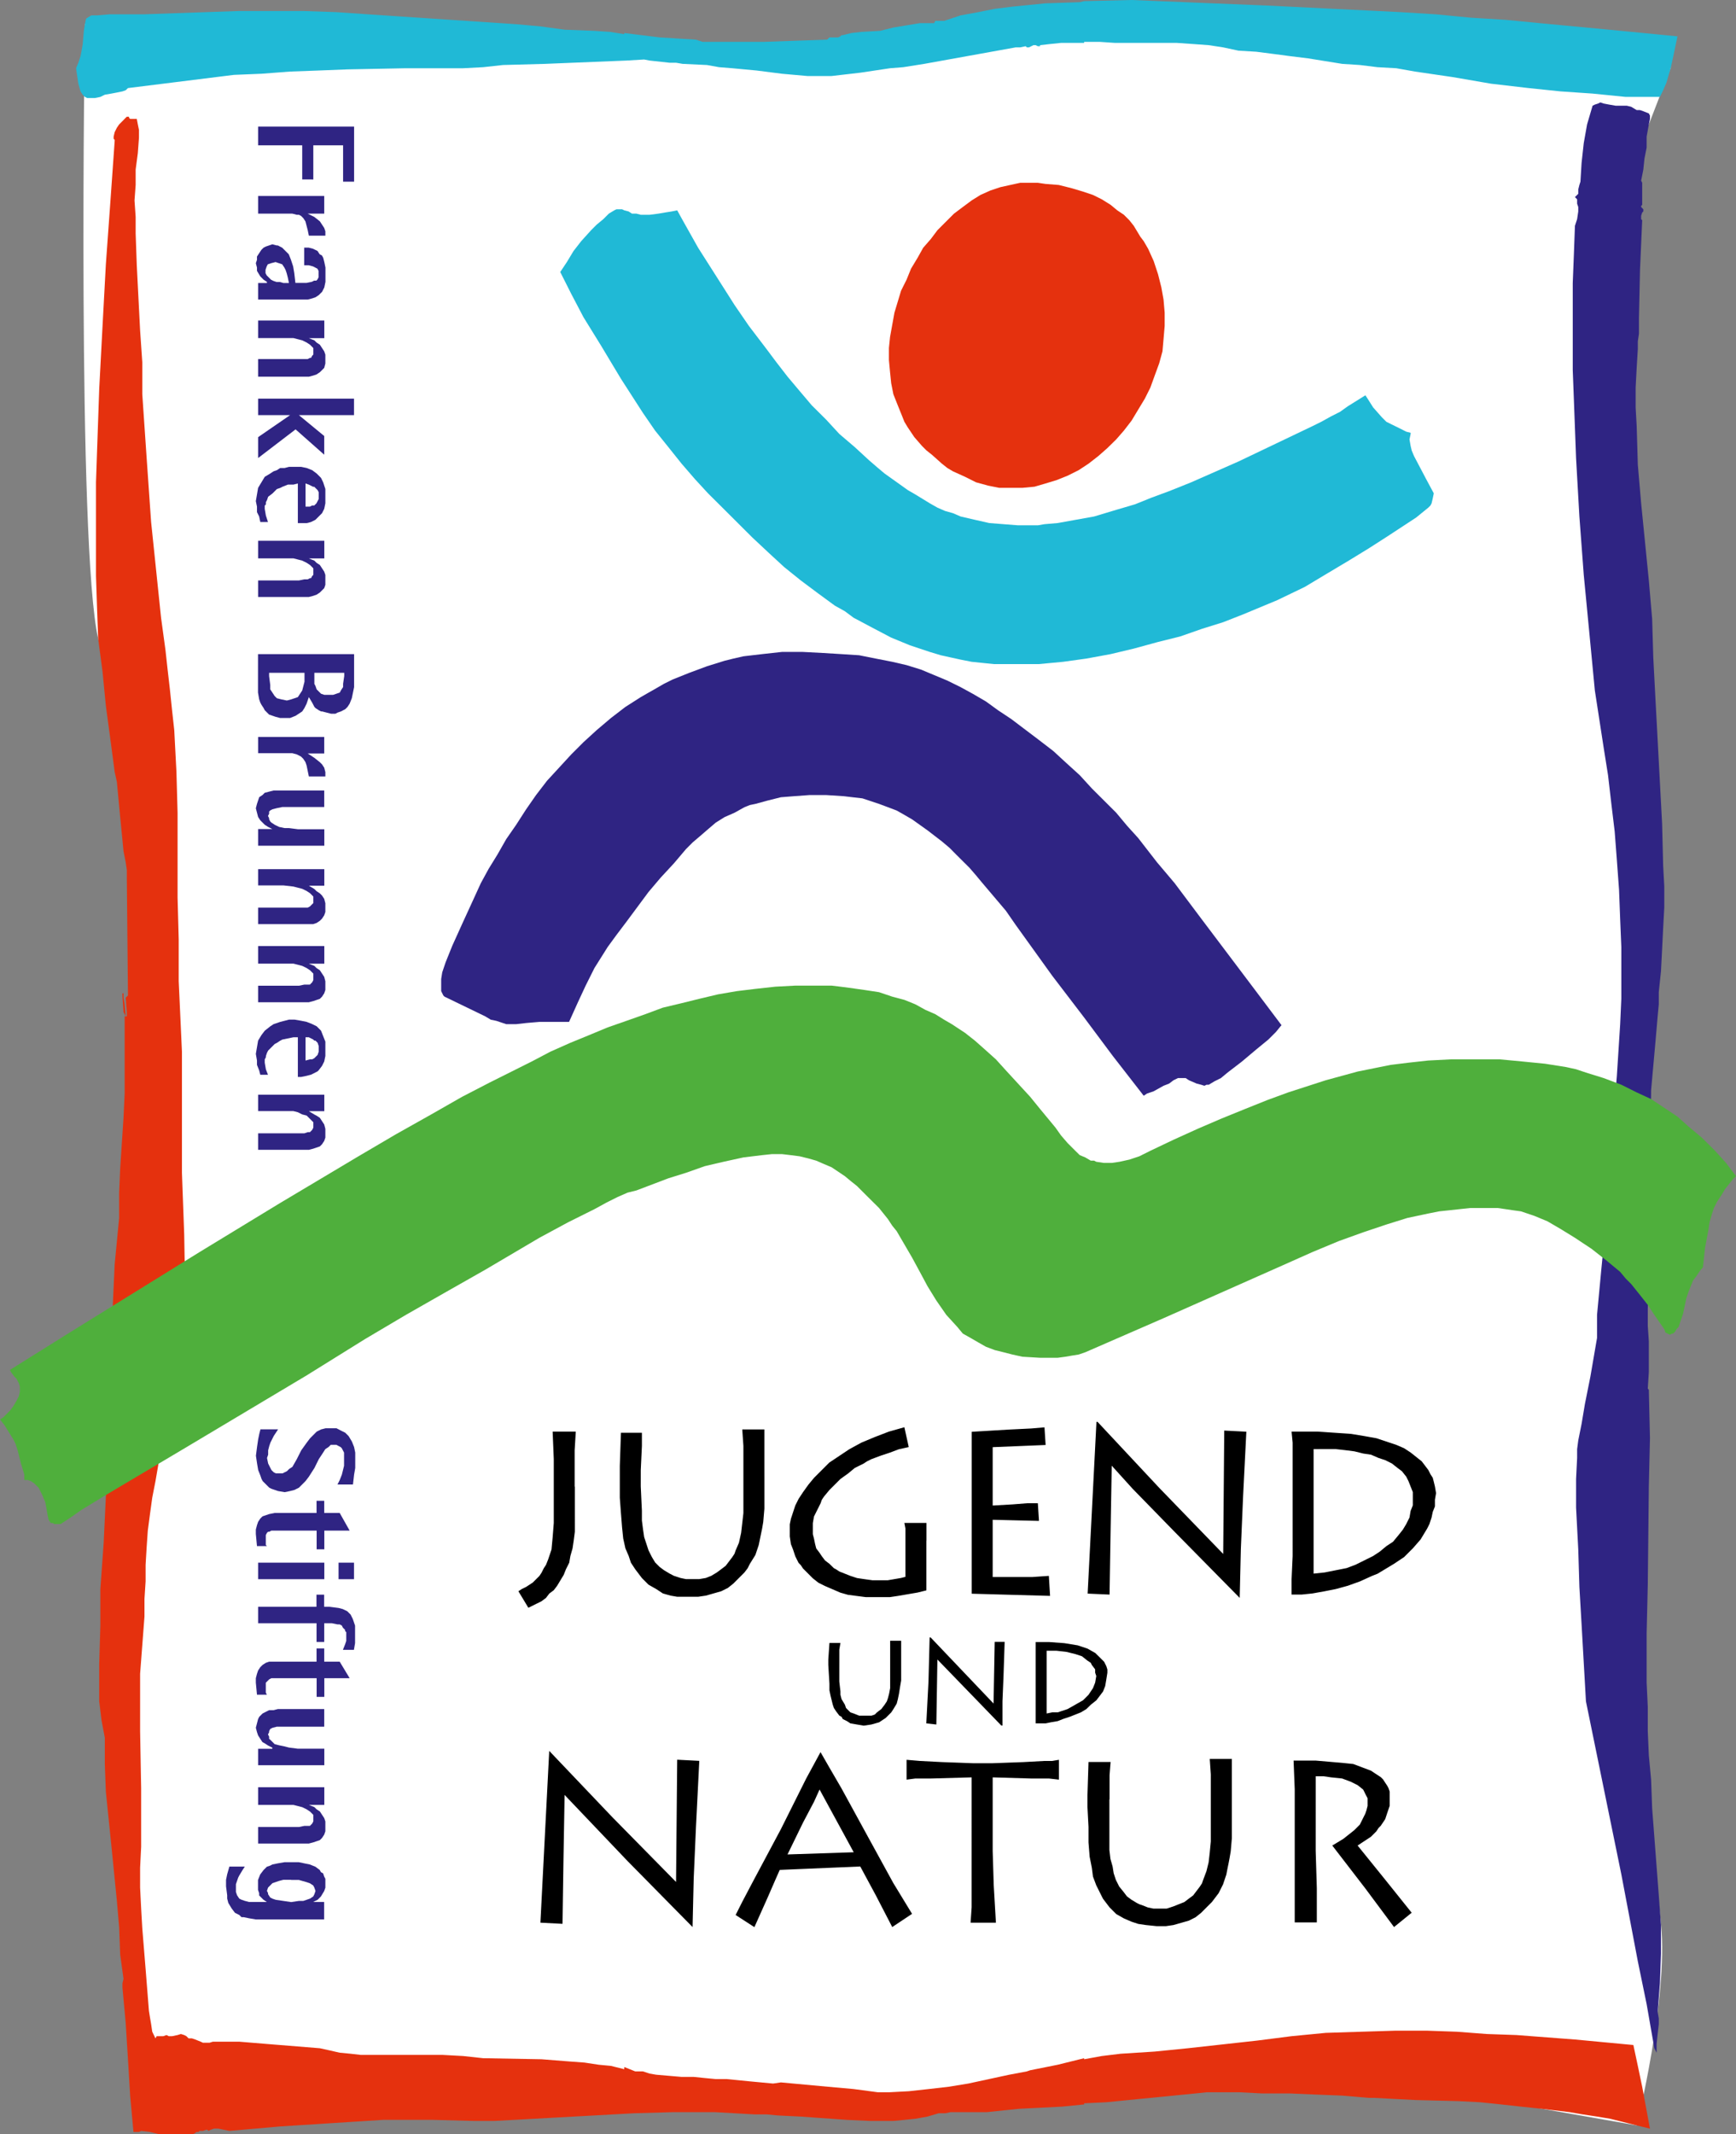
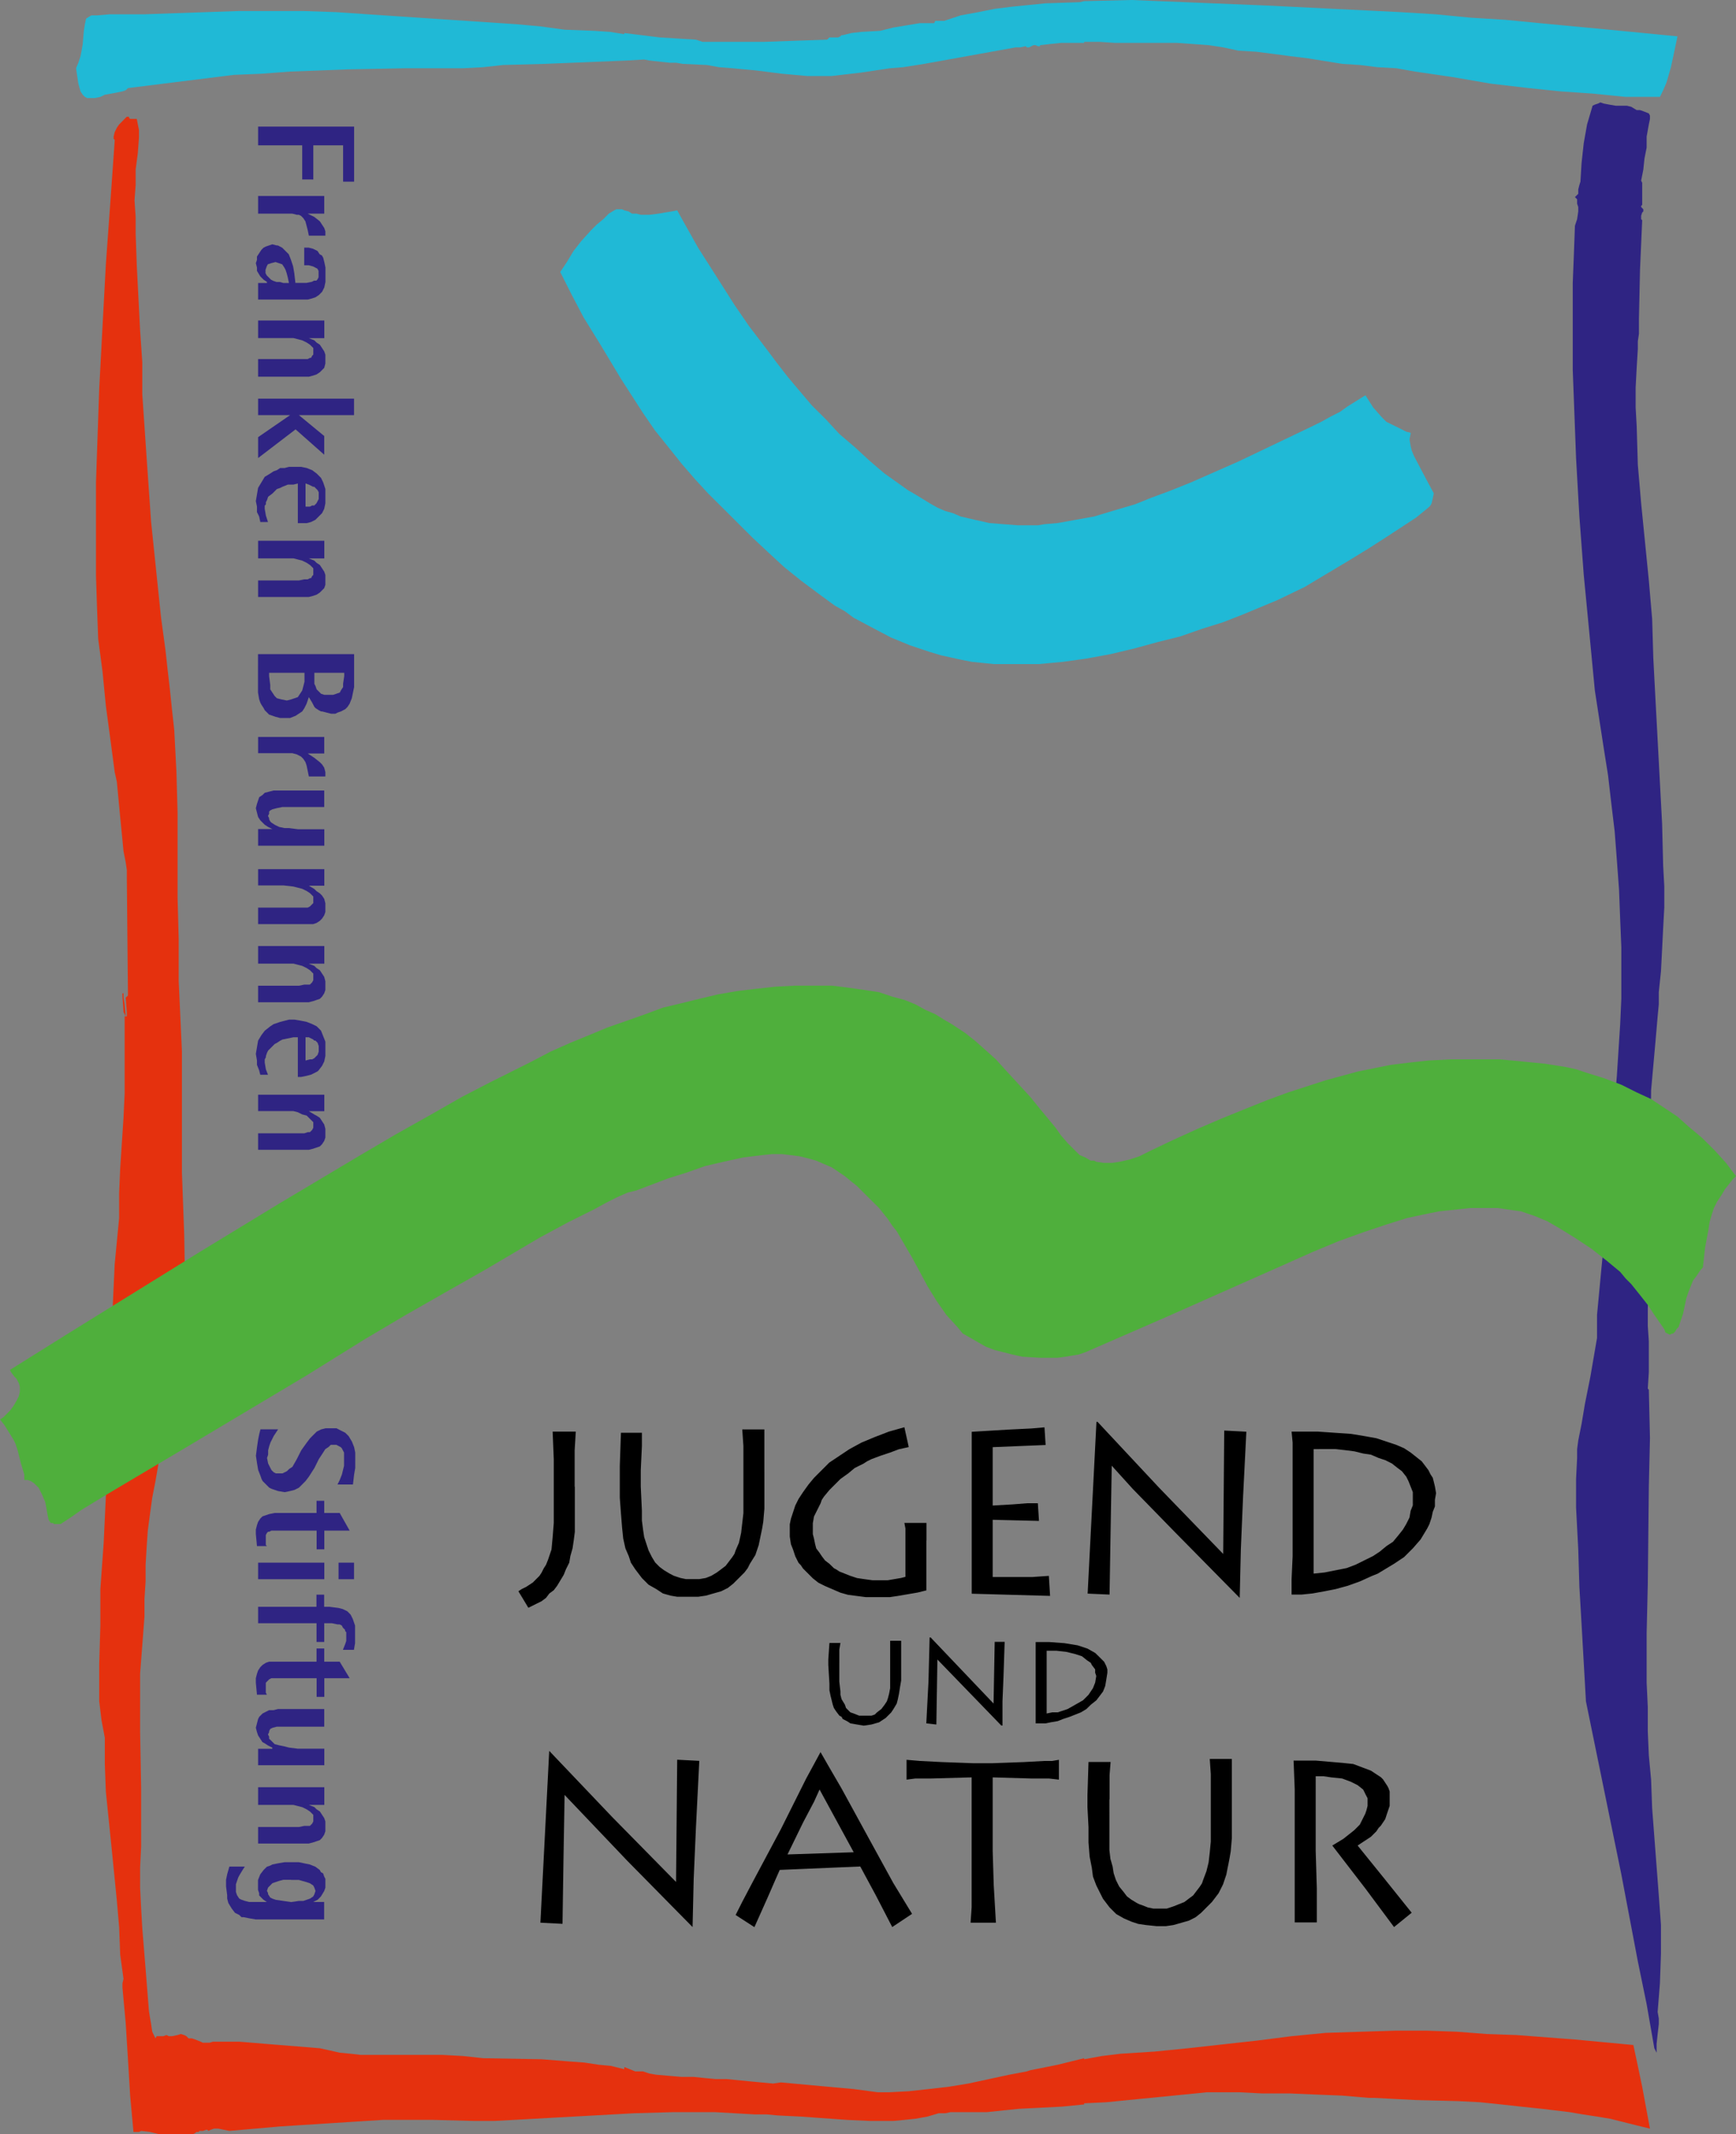
<svg xmlns="http://www.w3.org/2000/svg" version="1.1" x="0px" y="0px" width="198.75px" height="244.24px" viewBox="0 0 198.75 244.24" style="enable-background:new 0 0 198.75 244.24;" xml:space="preserve">
  <rect x="0" y="0" width="198.75" height="244.24" fill="#808080" stroke="none" />
  <g id="HG_weiß">
-     <path style="fill:#FFFFFF;" d="M9.72,2.77c0,0-0.91,59.75,1.52,70.32S17,95.67,17,95.67L14,181c0,0-0.96,23.66,0.67,31.67   C16.29,220.68,16,234,16,234l2,3.67L79.33,240l20,1.67l18.67-2l37.67-2l31.72,5.57c0,0,3.61-14.64,2.78-22.94   c-0.83-8.3-6.16-61.96-6.16-61.96l4.67-42.67L184,67.33l-0.33-47l5.1-6.09l2.53-6.55l-70.63-5.35L107,5L90.33,7L77.67,5.33L43.33,5   L9.72,2.77" />
-   </g>
+     </g>
  <g id="Ebene_1">
    <g>
      <polygon style="fill:#2F2483;" points="189.03,203.66 188.77,200.89 188.65,198.12 188.65,195.34 188.52,192.57 188.52,186.9     188.65,181.36 188.77,170.14 188.9,164.59 188.77,159.05 188.65,158.92 188.77,157.03 188.77,155.27 188.77,153.5 188.65,151.74     188.65,149.72 188.77,146.32 188.9,137.25 189.03,124.77 189.28,122 189.53,119.22 189.78,116.32 189.91,114.94 189.91,113.55     190.16,111.16 190.29,108.64 190.41,106.24 190.54,103.85 190.54,101.45 190.41,99.06 190.29,94.27 189.78,84.69 189.53,80.03     189.28,75.24 189.15,70.83 188.77,66.42 187.89,57.6 187.51,53.18 187.38,48.77 187.26,46.63 187.26,44.36 187.38,42.09     187.51,39.95 187.51,39.57 187.51,39.07 187.64,38.19 187.64,37.3 187.64,36.93 187.64,36.42 187.76,30.88 188.01,25.21     187.89,25.08 187.89,24.95 187.89,24.7 188.01,24.32 188.14,24.2 188.14,24.07 188.14,23.95 188.01,23.82 187.89,23.69     187.89,23.57 188.01,23.44 188.01,22.05 188.01,21.3 188.01,20.92 187.89,20.67 188.14,19.41 188.27,18.15 188.52,16.89     188.52,15.63 188.77,14.24 188.9,13.61 188.9,13.23 188.77,12.98 188.14,12.73 187.76,12.6 187.38,12.6 186.75,12.22 186.25,12.1     185.62,12.1 184.98,12.1 184.23,11.97 183.6,11.85 183.22,11.72 182.96,11.85 182.59,11.97 182.33,12.1 181.7,14.24 181.32,16.38     181.07,18.65 180.94,20.79 180.82,21.17 180.69,21.68 180.69,21.93 180.69,22.18 180.56,22.31 180.31,22.56 180.56,22.81     180.56,23.31 180.69,23.69 180.69,24.2 180.56,25.08 180.31,25.84 180.19,29.11 180.06,32.39 180.06,35.67 180.06,39.07     180.06,42.35 180.19,45.75 180.44,52.43 180.82,59.11 181.32,65.79 181.95,72.34 182.59,79.02 183.6,85.57 184.1,88.72 184.48,92     184.86,95.15 185.11,98.43 185.36,101.83 185.49,105.23 185.62,108.38 185.62,111.28 185.62,114.31 185.49,117.21 185.11,123.13     184.61,129.18 184.73,129.56 184.73,129.94 184.48,130.57 184.48,131.32 184.48,131.57 184.61,131.95 184.48,134.6 184.23,137.25     183.6,142.54 183.34,145.18 183.09,147.83 182.84,150.48 182.84,153.12 182.08,157.54 181.45,160.69 181.07,162.96 180.69,164.85     180.56,165.85 180.56,166.86 180.44,169.26 180.44,172.53 180.69,177.32 180.82,181.61 181.07,185.89 181.32,190.3 181.45,192.57     181.57,194.71 185.62,214.5 187.51,224.46 188.52,229.37 189.4,234.41 189.66,234.92 189.66,234.41 189.66,233.91 189.78,232.78     189.91,231.64 189.91,231.01 189.78,230.25 189.91,228.62 190.04,226.98 190.16,223.58 190.16,220.3 189.91,216.9 189.4,210.22     189.15,206.94 189.03,203.66   " />
      <rect x="17.8" y="234.54" style="fill-rule:evenodd;clip-rule:evenodd;" width="0.25" height="0.25" />
      <polygon style="fill:#E5310E;" points="159.73,232.4 155.82,232.52 151.78,232.65 147.86,233.03 143.95,233.53 135.99,234.41     132.2,234.79 128.29,235.04 126.14,235.3 124.12,235.67 124.12,235.55 121.09,236.3 117.94,236.93 117.56,237.06 115.54,237.44     110.86,238.45 108.59,238.82 106.32,239.08 104.04,239.33 101.77,239.45 100.51,239.45 97.73,239.08 94.83,238.82 89.4,238.32     88.51,238.45 85.74,238.19 83.21,237.94 81.95,237.94 80.69,237.82 79.42,237.69 78.03,237.69 76.52,237.56 75.13,237.44     74.37,237.31 73.61,237.06 72.73,237.06 71.47,236.56 71.47,236.81 69.95,236.43 68.56,236.3 66.92,236.05 65.28,235.93     62,235.67 55.31,235.55 53.03,235.3 50.63,235.17 48.23,235.17 45.96,235.17 43.56,235.17 41.29,235.17 40.15,235.04     38.89,234.92 37.75,234.66 36.62,234.41 30.43,233.91 27.4,233.66 25.89,233.66 24.37,233.66 23.99,233.78 23.61,233.78     23.23,233.78 22.98,233.66 22.35,233.41 21.97,233.28 21.59,233.28 21.34,233.03 21.09,232.9 20.71,232.78 20.33,232.9     19.7,233.03 19.32,233.03 19.07,232.9 18.69,233.03 18.31,233.03 18.06,233.03 17.93,233.03 17.8,233.28 17.43,232.52     17.3,231.64 17.17,230.88 17.05,230.13 16.67,225.34 16.29,220.68 16.16,218.41 16.04,216.01 16.04,213.75 16.16,211.35     16.16,207.95 16.16,204.67 16.04,198.12 16.04,194.84 16.04,191.56 16.29,188.29 16.54,185.01 16.54,182.99 16.67,180.98     16.67,179.09 16.79,177.07 16.92,175.18 17.17,173.29 17.43,171.4 17.8,169.51 18.56,165.1 18.94,162.83 19.45,160.69     19.57,159.17 19.82,157.66 20.46,154.64 20.83,153.12 20.96,151.61 21.21,149.97 21.21,148.34 21.09,141.28 20.83,134.22     20.83,127.29 20.83,120.36 20.46,112.29 20.46,107.5 20.33,102.71 20.33,97.8 20.33,93.01 20.2,88.35 19.95,83.56 19.7,81.29     19.45,78.89 19.19,76.63 18.94,74.36 18.44,70.7 18.06,67.05 17.68,63.39 17.3,59.74 16.79,52.43 16.29,45.12 16.29,41.46     16.04,37.81 15.66,30.37 15.53,26.72 15.53,24.83 15.4,22.94 15.53,21.17 15.53,19.41 15.78,17.52 15.91,15.75 15.91,14.87     15.78,14.24 15.66,13.61 15.4,13.61 15.15,13.61 14.9,13.61 14.77,13.48 14.77,13.36 14.52,13.36 14.39,13.48 14.02,13.86     13.64,14.24 13.38,14.62 13.13,15.12 13.01,15.63 13.01,15.88 13.13,16.01 13.13,16.13 12.63,23.19 12.12,30.25 11.74,37.3     11.36,44.49 11.11,51.67 10.99,55.2 10.99,58.73 10.99,62.38 10.99,65.91 11.11,69.57 11.24,73.1 11.74,76.88 12.12,80.78     12.63,84.56 13.13,88.35 13.38,89.48 13.51,90.87 13.76,93.51 14.02,96.16 14.14,97.42 14.39,98.68 14.52,99.56 14.52,100.07     14.52,100.44 14.65,113.93 14.39,114.18 14.52,115.82 14.52,116.2 14.52,116.32 14.39,116.32 14.27,114.94 14.14,114.18     14.14,113.68 14.02,113.68 14.02,114.06 14.14,115.69 14.14,115.82 14.27,116.07 14.39,116.32 14.27,116.32 14.27,116.45     14.27,119.35 14.27,122.25 14.27,125.15 14.14,127.92 13.76,133.72 13.64,136.49 13.64,139.39 13.13,144.68 12.88,150.1     12.5,160.69 12.12,171.27 11.87,176.57 11.49,181.86 11.49,183.88 11.49,186.02 11.36,190.43 11.36,192.57 11.36,194.71     11.62,196.86 12,198.87 12,200.39 12,201.9 12.12,205.05 12.75,211.22 13.38,217.53 13.64,220.55 13.76,223.7 14.02,225.59     14.14,226.47 14.02,226.98 14.02,227.48 14.39,231.51 14.65,235.67 14.9,239.83 15.28,243.99 15.78,243.99 15.91,243.99     16.16,243.87 17.17,243.99 18.18,244.24 19.32,244.24 20.2,244.24 21.47,244.24 22.1,244.24 22.35,244.12 22.48,243.99     22.73,243.99 22.85,243.87 23.23,243.87 23.61,243.74 23.74,243.74 23.86,243.87 24.12,243.74 24.5,243.61 25,243.61     25.63,243.74 26.26,243.87 32.07,243.36 38.01,242.98 43.82,242.61 46.72,242.61 48.11,242.61 49.62,242.61 54.3,242.73     56.57,242.73 58.84,242.61 63.51,242.35 68.06,242.1 72.6,241.85 77.15,241.72 79.42,241.72 81.82,241.72 86.37,241.98     87.76,241.98 89.02,242.1 91.67,242.23 96.97,242.61 99.63,242.73 100.89,242.73 102.28,242.73 103.54,242.61 104.8,242.48     106.19,242.23 107.46,241.85 108.21,241.85 108.84,241.72 109.6,241.72 111.88,241.72 113.01,241.72 114.15,241.6 115.41,241.47     116.67,241.34 119.07,241.22 121.6,241.09 124.12,240.84 124.12,240.71 126.65,240.59 129.17,240.34 134.35,239.83 136.88,239.58     138.14,239.45 139.4,239.45 141.93,239.45 144.45,239.58 145.97,239.58 147.61,239.58 150.64,239.71 153.67,239.83 156.7,240.09     156.83,240.09 156.95,240.09 157.08,240.09 157.33,240.09 159.6,240.21 162.13,240.34 166.93,240.46 169.45,240.59 171.85,240.84     174.12,241.09 176.52,241.34 179.68,241.72 181.2,241.98 182.84,242.23 184.35,242.48 185.87,242.86 187.38,243.24 188.9,243.61     188.01,238.82 187.51,236.43 187,234.04 180.31,233.41 173.62,232.9 170.21,232.78 166.8,232.52 163.39,232.4 159.73,232.4   " />
      <polygon style="fill:#20B9D6;" points="14.65,10.08 26.77,8.57 29.93,8.44 33.21,8.19 36.49,8.07 39.77,7.94 46.47,7.81     53.03,7.81 55.31,7.69 57.58,7.44 62.38,7.31 71.72,6.93 73.74,6.81 74.37,6.93 76.65,7.18 77.4,7.18 78.16,7.31 80.94,7.44     82.33,7.69 83.84,7.81 85.23,7.94 86.62,8.07 89.52,8.44 92.43,8.7 93.82,8.7 95.21,8.7 98.49,8.32 101.9,7.81 103.41,7.69     105.81,7.31 116.29,5.42 116.55,5.42 116.8,5.42 117.43,5.29 117.56,5.42 117.68,5.42 117.81,5.42 118.31,5.17 118.57,5.17     118.82,5.29 119.07,5.29 119.07,5.17 120.21,5.04 121.47,4.91 122.86,4.91 124.12,4.91 124.12,4.79 125.01,4.79 125.89,4.79     127.66,4.91 131.19,4.91 134.73,4.91 136.62,5.04 138.39,5.17 140.03,5.42 141.8,5.8 143.82,5.92 145.84,6.18 147.73,6.43     149.76,6.68 153.67,7.31 155.69,7.44 157.71,7.69 159.86,7.81 162,8.19 166.3,8.82 170.71,9.58 172.86,9.83 175.01,10.08     178.67,10.46 182.33,10.71 186.12,11.09 188.14,11.09 190.04,11.09 190.41,10.33 190.79,9.45 191.3,7.69 191.68,5.92 192.05,4.16     184.23,3.4 176.27,2.65 172.36,2.27 168.32,2.02 164.4,1.64 160.36,1.39 152.66,1.01 144.96,0.63 129.55,0 124.12,0.13     123.62,0.25 119.7,0.38 115.91,0.76 113.89,1.01 112,1.39 109.98,1.76 108.09,2.39 107.83,2.39 107.58,2.39 107.33,2.39     107.2,2.39 107.08,2.39 106.95,2.65 105.31,2.65 103.79,2.9 102.28,3.15 100.76,3.53 98.62,3.65 97.48,3.78 96.47,4.03     96.34,4.03 96.22,4.16 95.96,4.28 95.59,4.28 95.33,4.28 94.95,4.28 94.83,4.41 94.7,4.54 91.17,4.66 87.5,4.79 83.97,4.79     80.43,4.79 79.68,4.54 75.51,4.28 73.49,4.03 71.47,3.78 71.47,3.91 69.83,3.65 68.06,3.53 64.65,3.4 61.87,3.02 59.09,2.77     53.41,2.39 47.86,2.02 42.17,1.64 38.51,1.39 34.72,1.26 31.06,1.26 27.4,1.26 20.08,1.51 16.42,1.64 12.5,1.64 11.11,1.76     10.48,1.76 10.23,1.89 9.85,2.14 9.72,2.77 9.6,3.53 9.47,5.04 9.34,5.8 9.22,6.43 8.97,7.18 8.71,7.81 8.97,9.58 9.22,10.46     9.47,10.84 9.72,11.09 9.98,11.22 10.23,11.22 10.61,11.22 10.86,11.22 11.49,11.09 12,10.84 12.75,10.71 13.38,10.59     14.02,10.46 14.39,10.33 14.65,10.08   " />
-       <polygon style="fill:#E5310E;" points="131.45,28.48 132.08,29.87 132.58,31.38 132.96,32.89 133.21,34.28 133.34,35.79     133.34,37.3 133.21,38.82 133.09,40.2 132.71,41.59 132.2,42.98 131.7,44.36 131.07,45.62 130.31,46.88 129.55,48.14     128.67,49.28 127.79,50.29 126.77,51.29 125.76,52.18 124.63,53.06 123.49,53.81 122.23,54.44 120.96,54.95 119.7,55.33     118.44,55.7 117.05,55.83 116.42,55.83 115.79,55.83 114.4,55.83 113.14,55.58 111.75,55.2 110.49,54.57 109.1,53.94     108.46,53.56 107.83,53.06 106.7,52.05 106.07,51.55 105.56,51.04 104.68,50.03 103.92,48.9 103.54,48.27 103.29,47.64     102.78,46.38 102.28,45.12 102.03,43.86 101.9,42.6 101.77,41.21 101.77,39.82 101.9,38.56 102.15,37.18 102.4,35.79     102.78,34.53 103.16,33.27 103.79,32.01 104.3,30.75 105.06,29.49 105.69,28.36 106.57,27.35 107.33,26.34 108.34,25.33     109.22,24.45 110.23,23.69 111.24,22.94 112.25,22.31 113.39,21.8 114.53,21.42 115.66,21.17 116.8,20.92 117.94,20.92     118.82,20.92 119.7,21.05 121.22,21.17 122.73,21.55 124,21.93 125.13,22.31 126.14,22.81 127.15,23.44 127.91,24.07     128.67,24.58 129.3,25.21 129.8,25.84 130.18,26.47 130.56,27.1 130.94,27.6 131.45,28.48   " />
      <polygon style="fill:#20B9D6;" points="77.53,24.07 78.16,25.21 79.93,28.36 82.58,32.52 84.1,34.91 85.74,37.3 87.76,39.95     88.89,41.46 90.16,43.1 91.54,44.74 92.93,46.38 94.58,48.02 96.09,49.66 97.86,51.17 99.5,52.68 100.38,53.44 101.27,54.19     103.04,55.45 103.92,56.08 104.8,56.59 106.45,57.6 107.33,58.1 108.21,58.48 109.1,58.73 109.98,59.11 111.62,59.49     113.26,59.86 114.9,59.99 116.55,60.12 118.06,60.12 118.82,60.12 119.58,59.99 121.09,59.86 122.48,59.61 123.87,59.36     125.26,59.11 127.79,58.35 129.93,57.72 131.82,56.96 133.85,56.21 136.37,55.2 141.8,52.81 150.26,48.77 151.27,48.27     152.41,47.64 153.42,47.13 154.3,46.5 156.32,45.24 156.57,45.62 157.21,46.63 158.21,47.76 158.72,48.27 159.22,48.52     160.24,49.02 160.99,49.4 161.5,49.53 161.5,49.66 161.37,50.29 161.5,51.04 161.62,51.55 161.88,52.18 163.27,54.82     164.15,56.46 164.02,57.09 163.9,57.6 163.77,57.85 163.52,58.1 162.13,59.23 158.85,61.38 156.7,62.76 154.43,64.15 151.9,65.66     149.38,67.17 146.22,68.69 142.3,70.32 140.03,71.21 137.63,71.96 135.11,72.84 132.58,73.47 129.8,74.23 127.15,74.86     124.38,75.37 121.72,75.74 118.95,76 116.29,76 115.03,76 113.77,76 112.51,75.87 111.24,75.74 109.98,75.49 108.84,75.24     107.71,74.99 106.45,74.61 105.31,74.23 104.17,73.85 102.03,72.97 99.88,71.84 97.73,70.7 96.72,69.95 95.59,69.32 93.69,67.93     91.67,66.42 89.78,64.9 88.01,63.27 86.12,61.5 82.71,58.1 81.06,56.46 79.55,54.82 78.03,53.06 76.52,51.17 75,49.28     73.61,47.26 71.09,43.35 68.82,39.57 66.8,36.3 65.41,33.65 64.14,31.13 64.9,29.99 65.66,28.73 66.54,27.6 67.68,26.34     68.31,25.71 69.07,25.08 69.7,24.45 70.33,24.07 70.58,23.95 70.96,23.95 71.22,23.95 71.47,24.07 71.97,24.2 72.35,24.45     72.86,24.45 73.36,24.58 74.37,24.58 75.38,24.45 76.14,24.32 76.9,24.2 77.53,24.07   " />
-       <polygon style="fill:#2F2483;" points="65.15,116.95 63.26,116.95 61.75,116.95 60.23,117.08 59.09,117.21 58.46,117.21     57.96,117.21 56.82,116.83 56.19,116.7 55.56,116.32 50.89,114.06 50.76,113.93 50.51,113.43 50.51,113.05 50.51,112.54     50.51,112.04 50.63,111.28 51.01,110.15 51.77,108.26 52.91,105.74 54.3,102.71 55.05,101.07 55.94,99.44 56.95,97.8 57.96,96.03     59.09,94.4 60.23,92.63 61.37,90.99 62.63,89.35 64.02,87.84 65.41,86.33 66.8,84.94 68.31,83.56 69.95,82.17 71.59,80.91     73.36,79.78 74.25,79.27 75.13,78.77 76.01,78.26 77.02,77.76 78.92,77 80.94,76.25 82.96,75.62 83.97,75.37 85.11,75.11     87.25,74.86 89.52,74.61 90.79,74.61 91.92,74.61 94.2,74.73 96.34,74.86 98.36,74.99 100.26,75.37 102.15,75.74 103.79,76.12     105.44,76.63 106.95,77.26 108.46,77.89 109.98,78.64 111.37,79.4 112.88,80.28 114.27,81.29 115.79,82.3 118.95,84.69     120.59,85.95 122.1,87.34 123.62,88.72 125.01,90.24 127.79,93.01 129.05,94.52 130.31,95.91 132.46,98.68 134.48,101.07     137.51,105.11 143.31,112.8 146.72,117.33 146.6,117.46 146.09,118.09 145.21,118.97 143.82,120.11 142.18,121.49 140.54,122.75     139.78,123.38 139.02,123.76 138.39,124.14 138.14,124.14 137.89,124.26 137.51,124.14 137,124.01 136.12,123.63 135.74,123.38     135.23,123.38 134.98,123.38 134.86,123.38 134.6,123.51 134.35,123.63 133.85,124.01 133.21,124.26 132.08,124.89 131.32,125.15     130.94,125.4 127.41,120.86 124.12,116.45 120.46,111.66 116.29,105.86 115.16,104.23 113.77,102.59 112.38,100.95 111.75,100.19     110.99,99.31 109.47,97.8 108.72,97.04 107.83,96.29 106.19,95.03 104.42,93.77 103.54,93.26 102.66,92.76 101.65,92.38     100.64,92 98.74,91.37 97.61,91.24 96.6,91.12 94.58,90.99 92.68,90.99 90.91,91.12 89.4,91.24 87.88,91.62 86.49,92 85.86,92.13     85.23,92.38 84.1,93.01 82.96,93.51 81.95,94.14 81.06,94.9 80.18,95.66 79.3,96.41 78.54,97.17 77.15,98.81 75.64,100.44     74.25,102.08 71.72,105.49 70.58,107 69.57,108.38 68.06,110.78 67.05,112.8 66.17,114.69 65.15,116.95   " />
      <polygon style="fill:#4FAF3C;" points="1.14,156.78 7.58,152.75 22.85,143.29 31.95,137.75 41.04,132.33 45.33,129.81     49.37,127.54 52.91,125.52 56.06,123.89 60.86,121.49 63.01,120.36 65.28,119.35 67.43,118.47 69.57,117.58 71.72,116.83     73.87,116.07 75.89,115.32 78.03,114.81 80.05,114.31 82.2,113.8 84.35,113.43 86.49,113.17 88.77,112.92 91.04,112.8     93.19,112.8 95.21,112.8 96.22,112.92 97.23,113.05 99,113.3 100.64,113.55 102.15,114.06 103.54,114.43 104.8,114.94     105.94,115.57 107.08,116.07 108.09,116.7 108.97,117.21 110.49,118.21 111.62,119.1 112.76,120.11 114.02,121.24 115.28,122.63     116.67,124.14 117.94,125.52 119.07,126.91 120.84,129.05 121.47,129.94 122.23,130.82 123.11,131.7 123.62,132.2 124.25,132.46     124.88,132.83 125.26,132.83 125.51,132.96 126.39,133.09 127.28,133.09 128.16,132.96 129.3,132.71 130.44,132.33 131.7,131.7     134.35,130.44 137.13,129.18 139.78,128.04 142.56,126.91 145.08,125.9 147.48,125.02 151.78,123.63 155.44,122.63 157.33,122.25     159.22,121.87 161.25,121.62 163.52,121.37 166.04,121.24 168.82,121.24 171.73,121.24 173.12,121.37 174.38,121.49 176.9,121.74     179.3,122.12 180.44,122.37 181.57,122.75 183.6,123.38 184.61,123.76 185.62,124.14 187.38,125.02 189.03,125.78 190.16,126.53     192.05,127.79 193.32,128.93 194.83,130.19 195.59,130.94 196.35,131.7 197.61,133.09 198.75,134.6 198.37,134.98 197.48,136.11     197.11,136.74 196.6,137.5 196.22,138.25 195.97,139.01 195.72,139.89 195.59,140.77 195.21,142.79 194.96,145.06 194.71,145.31     194.2,146.07 193.82,146.57 193.57,147.2 193.32,147.83 193.06,148.59 192.69,150.35 192.43,151.11 192.18,151.86 191.93,152.12     191.8,152.37 191.55,152.62 191.42,152.62 191.17,152.75 190.92,152.62 190.67,152.5 190.54,152.12 189.4,150.48 188.65,149.34     187.76,148.21 186.75,146.95 186.12,146.32 185.49,145.56 183.97,144.3 182.21,142.92 180.31,141.66 178.67,140.65 177.16,139.77     175.64,139.14 174.12,138.63 173.24,138.51 172.36,138.38 171.47,138.25 170.46,138.25 169.45,138.25 168.32,138.25     165.92,138.51 164.78,138.63 163.52,138.88 161.12,139.39 158.72,140.14 156.07,141.03 153.29,142.03 150.26,143.29     146.85,144.81 133.21,150.86 124.25,154.76 123.49,155.02 122.73,155.14 121.98,155.27 121.09,155.39 120.08,155.39     119.07,155.39 117.05,155.27 115.91,155.02 114.9,154.76 113.89,154.51 112.88,154.13 112,153.63 111.12,153.12 110.23,152.62     109.6,151.86 108.34,150.48 107.2,148.84 106.19,147.2 105.31,145.56 104.42,143.92 103.54,142.41 102.66,140.9 102.15,140.27     101.65,139.51 100.64,138.25 99.37,136.99 98.11,135.73 97.48,135.23 96.72,134.6 95.21,133.59 94.32,133.21 93.44,132.83     92.56,132.58 91.54,132.33 90.53,132.2 89.52,132.08 88.39,132.08 87.25,132.2 85.11,132.46 83.97,132.71 82.83,132.96     80.69,133.46 78.54,134.22 76.52,134.85 72.86,136.24 71.85,136.49 70.71,136.99 69.45,137.62 68.06,138.38 65.03,139.89     61.75,141.66 55.56,145.31 50.89,147.96 46.47,150.48 41.79,153.25 35.1,157.41 20.96,165.85 12.25,171.02 9.34,172.79     8.08,173.67 7.32,174.17 6.94,174.42 6.57,174.42 6.19,174.42 6.06,174.3 5.81,174.3 5.56,173.92 5.43,173.29 5.3,172.53     5.18,171.9 4.8,171.02 4.55,170.52 4.42,170.26 3.91,169.76 3.54,169.51 3.16,169.38 2.9,169.38 2.78,169.38 2.78,168.75     2.4,167.49 2.02,165.98 1.77,165.22 1.52,164.72 0.5,163.08 0,162.45 0.38,162.2 1.14,161.44 1.52,160.94 1.89,160.31 2.15,159.8     2.27,159.3 2.27,158.67 2.15,158.29 1.89,157.79 1.64,157.54 1.26,157.03 1.14,156.78   " />
      <path d="M64.4,220.17l-2.53-0.13l1.01-19.66l7.2,7.56l7.32,7.44l0.13-13.99l2.53,0.13l-0.38,7.56L79.42,215l-0.13,5.54l-7.45-7.56    l-4.8-5.04l-2.4-2.52l-0.13,7.44L64.4,220.17L64.4,220.17z M86.37,220.55l-2.15-1.39l0.76-1.51l1.26-2.39l3.16-5.92l2.9-5.8    l1.64-3.02l1.01,1.76l1.39,2.39l3.03,5.54l2.9,5.29l2.15,3.53l-2.27,1.51l-1.89-3.65l-1.77-3.28L89.27,214l-0.5,1.13l-0.88,2.02    L86.37,220.55L86.37,220.55z M90.16,212.23l7.58-0.25l-3.91-7.18l-0.63,1.39l-1.26,2.39L90.16,212.23L90.16,212.23z     M114.02,220.05l-0.25-4.29l-0.12-3.91v-4.03v-4.41l4.42,0.13h2.02l1.14,0.13v-2.27l-0.76,0.13h-0.88l-2.4,0.13l-3.54,0.13h-2.27    l-3.54-0.13l-2.53-0.13l-1.52-0.13v2.27l1.01-0.13h1.77l4.67-0.13v4.03V215v3.28l-0.12,1.76H114.02L114.02,220.05z M127.03,205.93    v-2.77l0.12-1.51h-2.53l-0.12,3.78v1.39l0.12,2.27v1.76l0.13,1.64l0.25,1.26l0.13,1.01l0.38,1.01l0.38,0.76l0.38,0.76l0.38,0.5    l0.38,0.5l0.38,0.38l0.38,0.38l0.88,0.5l0.88,0.38l0.76,0.25l0.88,0.13l1.26,0.13h1.01l0.88-0.13l0.88-0.25l0.88-0.25l0.76-0.38    l0.63-0.5l0.63-0.63l0.63-0.63l0.38-0.5l0.38-0.5l0.51-1.01l0.38-1.13l0.12-0.63l0.13-0.63l0.12-0.63l0.13-0.76l0.13-1.51v-1.64    v-1.89v-1.13v-4.41h-2.53l0.12,1.76v2.52v1.01v2.9v1.26l-0.12,1.26l-0.13,1.13l-0.25,1.01l-0.38,1.01l-0.13,0.38l-0.25,0.38    l-0.38,0.5l-0.38,0.5l-0.51,0.38l-0.5,0.38l-0.63,0.25l-0.63,0.25l-0.76,0.25h-0.76h-0.76l-0.63-0.13l-0.63-0.25l-0.38-0.13    l-0.25-0.13l-0.63-0.38l-0.51-0.38l-0.38-0.5l-0.51-0.63l-0.38-0.76l-0.25-0.76l-0.12-0.76l-0.25-0.88l-0.12-1.01v-1.13v-2.9    V205.93L127.03,205.93z M150.64,203.28h0.88l0.88,0.13l1.26,0.13l1.01,0.38l0.76,0.38l0.63,0.5l0.13,0.25l0.12,0.25l0.13,0.25    l0.13,0.25v0.5v0.38l-0.13,0.5l-0.13,0.38l-0.25,0.5l-0.38,0.76l-0.63,0.63l-0.63,0.5l-0.63,0.5l-1.26,0.76l3.79,4.92l3.28,4.41    l2.02-1.64l-3.03-3.78l-3.16-3.91l0.76-0.5l0.76-0.5l0.63-0.63l0.25-0.38l0.25-0.25l0.51-0.76l0.25-0.76l0.13-0.38l0.13-0.38    v-0.76v-0.88l-0.13-0.38l-0.13-0.25l-0.5-0.76l-0.25-0.25l-0.38-0.25l-0.38-0.25l-0.38-0.25l-1.01-0.38l-1.01-0.38l-1.26-0.13    l-1.52-0.13l-1.52-0.13h-2.53l0.13,3.28v3.4v2.27v4.66v3.15v1.13v0.63h2.53v-3.91l-0.13-4.29V203.28L150.64,203.28z M96.09,190.18    v-1.39l0.13-0.76h-1.26l-0.13,1.89v0.63l0.13,2.14v0.76l0.13,0.63l0.25,1.01l0.13,0.38l0.25,0.38l0.38,0.5l0.25,0.13l0.13,0.25    l0.5,0.25l0.38,0.25l0.76,0.13l0.76,0.13l0.88-0.13l0.88-0.25l0.38-0.25l0.38-0.25l0.25-0.25l0.38-0.38l0.25-0.38l0.38-0.63    l0.13-0.5l0.13-0.63l0.12-0.76l0.13-0.76v-1.64v-0.63v-2.27h-1.26v1.01v1.26v0.38v1.51v1.26l-0.12,0.63l-0.13,0.5l-0.13,0.38    l-0.25,0.38l-0.38,0.5l-0.5,0.38l-0.25,0.25l-0.38,0.13h-0.38H99h-0.63l-0.63-0.25l-0.38-0.13l-0.25-0.25l-0.25-0.25l-0.13-0.38    l-0.38-0.63l-0.13-0.5v-0.38l-0.13-1.13v-1.39V190.18L96.09,190.18z M107.2,197.36l0.12-7.44l3.66,3.78l3.66,3.78h0.13v-2.77    l0.12-2.9l0.13-3.91h-1.14l-0.13,7.06l-7.2-7.56h-0.12l-0.13,5.04l-0.25,4.79L107.2,197.36L107.2,197.36z M118.57,193.08v-1.64    v-1.76v-1.76h1.52l1.77,0.13l1.52,0.25l1.14,0.38l0.88,0.5l0.51,0.5l0.5,0.5l0.25,0.5l0.12,0.38v0.38l-0.12,0.76l-0.13,0.76    l-0.25,0.63l-0.38,0.5l-0.38,0.5l-0.63,0.5l-0.51,0.5l-0.63,0.38l-0.63,0.25l-0.63,0.25l-0.76,0.25l-0.63,0.25l-0.76,0.13    l-0.63,0.13h-1.14v-2.14V193.08L118.57,193.08z M119.83,188.92v7.18l0.63-0.13h0.63l1.14-0.38l0.88-0.5l0.88-0.5l0.63-0.63    l0.51-0.76l0.25-0.63l0.13-0.76l-0.13-0.38v-0.38l-0.38-0.5l-0.12-0.25l-0.38-0.25l-0.63-0.5l-0.76-0.25l-1.01-0.25l-1.14-0.13    H119.83L119.83,188.92z M65.79,170.14v-4.16l0.13-2.14h-2.65l0.13,3.15v3.15v4.16l-0.13,1.64l-0.13,1.39l-0.38,1.13l-0.25,0.63    l-0.25,0.38l-0.25,0.5l-0.25,0.38l-0.76,0.76l-0.76,0.5l-0.51,0.25l-0.38,0.25l1.14,1.89l1.01-0.5l0.5-0.25l0.51-0.38l0.38-0.5    l0.51-0.38l0.38-0.5l0.38-0.63l0.38-0.63l0.25-0.63l0.38-0.76l0.13-0.76l0.25-0.88l0.13-0.88l0.13-1.01v-1.01V170.14L65.79,170.14    z M73.36,168.25l0.13-2.77v-1.51h-2.4l-0.13,3.78v1.39v2.27l0.13,1.76l0.13,1.64l0.13,1.26l0.25,1.13l0.38,0.88l0.25,0.76    l0.5,0.76l0.38,0.5l0.38,0.5l0.38,0.38l0.38,0.38l0.88,0.5l0.76,0.5l0.88,0.25l0.76,0.13h1.39h1.01l0.88-0.13l0.88-0.25l0.88-0.25    l0.76-0.38l0.63-0.5l0.63-0.63l0.63-0.63l0.38-0.5l0.25-0.5l0.63-1.01l0.38-1.13l0.13-0.63l0.13-0.63l0.13-0.63l0.13-0.76    l0.13-1.51v-1.64v-1.76V168v-4.41h-2.53l0.13,1.89v2.39v1.01v2.9v1.39l-0.13,1.13l-0.13,1.13l-0.25,1.13l-0.38,0.88l-0.13,0.38    l-0.25,0.38l-0.38,0.5l-0.38,0.5l-0.5,0.38l-0.51,0.38l-0.63,0.38l-0.63,0.25l-0.76,0.13h-0.88h-0.63l-0.63-0.13l-0.76-0.25    l-0.25-0.13l-0.25-0.13l-0.63-0.38l-0.51-0.38l-0.5-0.5l-0.38-0.63l-0.38-0.76l-0.25-0.76l-0.25-0.76l-0.13-0.88l-0.13-1.01v-1.13    l-0.13-2.77V168.25L73.36,168.25z M106.07,176.31v-2.02h-2.53l0.12,0.63v1.13v4.41l-0.5,0.13l-0.76,0.13l-0.76,0.13h-0.88h-0.88    L99,180.73l-0.88-0.13l-0.76-0.25l-0.63-0.25l-0.63-0.25l-0.38-0.25l-0.25-0.13l-0.51-0.5l-0.5-0.38l-0.38-0.5l-0.25-0.38    l-0.38-0.5l-0.13-0.5l-0.13-0.63l-0.13-0.5v-0.5v-0.76l0.13-0.76l0.38-0.76l0.38-0.76l0.13-0.38l0.25-0.38l0.63-0.76l0.63-0.63    l0.63-0.63l0.88-0.63l0.76-0.63l1.01-0.5l0.38-0.25l0.5-0.25l1.01-0.38l1.14-0.38l1.01-0.38l1.13-0.25l-0.5-2.27l-1.77,0.5    l-1.64,0.63l-1.51,0.63l-1.39,0.76l-1.14,0.76l-1.14,0.76l-0.88,0.88l-0.88,0.88l-0.63,0.76l-0.63,0.88l-0.5,0.76l-0.38,0.76    l-0.25,0.76l-0.25,0.76l-0.13,0.63v0.63v0.76l0.13,0.88l0.25,0.63l0.25,0.76l0.38,0.76l0.25,0.25l0.25,0.38l0.5,0.5l0.63,0.63    l0.63,0.5l0.76,0.38l0.88,0.38l0.88,0.38l0.88,0.25l1.01,0.13l1.01,0.13h1.14h1.64l0.88-0.13l0.76-0.13l0.76-0.13l0.76-0.13    l1.01-0.25v-3.78V176.31L106.07,176.31z M120.08,180.35l-1.89,0.13h-1.89h-2.65v-6.55l5.3,0.13l-0.13-2.02h-1.26l-1.64,0.13    l-2.27,0.13v-6.68l6.06-0.25l-0.13-2.02l-1.51,0.13l-2.65,0.13l-4.17,0.25v7.31v3.53v3.53v4.16l8.97,0.25L120.08,180.35    L120.08,180.35z M127.03,182.49l0.12-7.31l0.13-7.44l2.4,2.65l4.8,4.92l7.45,7.56l0.13-5.54l0.25-5.92l0.38-7.56l-2.53-0.13    l-0.12,14.12l-7.32-7.56l-7.07-7.56h-0.12l-1.01,19.66L127.03,182.49L127.03,182.49z M147.99,174.05v-3.4v-3.28v-2.27l-0.12-1.26    h3.03l1.89,0.13l1.89,0.13l1.52,0.25l1.39,0.25l1.14,0.38l1.14,0.38l0.88,0.38l0.76,0.5l0.63,0.5l0.63,0.5l0.38,0.5l0.38,0.5    l0.25,0.5l0.25,0.38l0.13,0.5l0.12,0.5l0.13,0.76l-0.13,0.76v0.76l-0.25,0.63l-0.13,0.63l-0.25,0.76l-0.25,0.5l-0.38,0.63    l-0.38,0.63l-0.88,1.01l-1.01,1.01l-1.14,0.76l-1.26,0.76l-0.63,0.38l-0.63,0.25l-1.39,0.63l-1.39,0.5l-1.39,0.38l-1.26,0.25    l-1.39,0.25l-1.26,0.13h-1.14v-1.76l0.12-2.65V174.05L147.99,174.05z M150.39,165.85v14.24l1.26-0.13l1.26-0.25l1.26-0.25    l1.01-0.38l1.01-0.5l1.01-0.5l0.76-0.5l0.76-0.63l0.76-0.5l0.63-0.76l0.5-0.63l0.38-0.63l0.38-0.76l0.13-0.76l0.25-0.63v-0.76    v-0.76l-0.25-0.63l-0.25-0.63l-0.25-0.5l-0.5-0.63l-0.51-0.38l-0.63-0.5l-0.76-0.38l-0.76-0.25l-0.88-0.38l-0.88-0.13l-1.01-0.25    l-1.01-0.13l-1.14-0.13h-1.26H150.39L150.39,165.85z" />
      <path style="fill-rule:evenodd;clip-rule:evenodd;fill:#2F2483;" d="M29.55,14.49h10.99v6.3h-1.26v-4.16h-3.41v3.91H34.6v-3.91    h-5.05V14.49L29.55,14.49z M29.55,22.43v2.02h3.41h0.51l0.5,0.13h0.25l0.25,0.13l0.25,0.25l0.25,0.38l0.13,0.5l0.13,0.5l0.13,0.63    h1.89v-0.5l-0.13-0.38l-0.25-0.38l-0.25-0.38l-0.63-0.5l-0.76-0.38h1.89v-2.02H29.55L29.55,22.43z M29.55,32.39h1.01v-0.13    l-0.38-0.25l-0.38-0.38L29.42,31v-0.38l-0.13-0.5l0.13-0.38v-0.25v-0.13l0.25-0.38l0.25-0.38l0.25-0.25l0.25-0.13l0.38-0.13    l0.38-0.13l0.5,0.13h0.13l0.25,0.13l0.25,0.13l0.25,0.25l0.25,0.25l0.25,0.25l0.25,0.63l0.25,0.76l0.13,0.76l0.13,1.13h1.26    l0.63-0.13l0.25-0.13h0.25l0.13-0.13l0.13-0.25v-0.38V31l-0.13-0.25l-0.25-0.13l-0.25-0.13l-0.5-0.13h-0.51v-2.02h0.51l0.5,0.13    l0.51,0.25l0.25,0.38l0.25,0.13L37,29.49l0.13,0.5l0.13,0.63v0.76v0.88l-0.13,0.63l-0.25,0.5l-0.13,0.13l-0.25,0.25l-0.38,0.25    l-0.38,0.13l-0.5,0.13H34.6h-5.05V32.39L29.55,32.39z M32.45,32.39h0.63l-0.13-0.63l-0.13-0.5l-0.13-0.38l-0.13-0.25l-0.25-0.38    l-0.38-0.13l-0.38-0.13l-0.51,0.13l-0.38,0.13l-0.13,0.25l-0.13,0.38v0.38l0.13,0.25l0.25,0.25l0.25,0.25l0.25,0.13l0.38,0.13    h0.38L32.45,32.39L32.45,32.39z M29.55,36.67v2.02h2.9h1.14l0.51,0.13l0.5,0.13l0.51,0.25l0.38,0.25l0.38,0.38v0.25v0.25v0.25    l-0.13,0.13l-0.13,0.25h-0.13l-0.25,0.13h-0.38h-0.63h-4.67v2.02h5.18h0.63l0.5-0.13l0.38-0.13l0.38-0.25l0.25-0.25l0.25-0.25    l0.13-0.5v-0.38v-0.63l-0.13-0.38l-0.25-0.38l-0.25-0.38l-0.38-0.25l-0.25-0.25l-0.63-0.25h1.77v-2.02H29.55L29.55,36.67z     M29.55,45.62v1.89h3.66l-3.66,2.52v2.39l4.29-3.28l3.28,2.9v-2.14l-2.9-2.39h6.31v-1.89H29.55L29.55,45.62z M30.68,59.74H29.8    l-0.13-0.63l-0.25-0.5v-0.63l-0.13-0.63l0.13-0.76l0.13-0.76l0.38-0.63l0.38-0.63l0.63-0.38l0.38-0.25l0.38-0.13l0.38-0.25h0.51    l0.5-0.13h0.63h0.76l0.63,0.13l0.63,0.25l0.51,0.38l0.25,0.25l0.25,0.25L37,55.2l0.25,0.76v0.88v0.76l-0.13,0.63l-0.25,0.5    l-0.38,0.38l-0.38,0.38l-0.5,0.25l-0.5,0.13h-0.63h-0.38v-4.54l-0.51,0.13h-0.63l-0.63,0.25l-0.25,0.13l-0.38,0.13l-0.25,0.25    l-0.25,0.25l-0.5,0.38l-0.13,0.38l-0.13,0.25v0.25l-0.13,0.13v0.38l0.13,0.76L30.68,59.74L30.68,59.74z M34.98,55.33v2.65h0.5    l0.25-0.13h0.25l0.25-0.25l0.13-0.25l0.13-0.25v-0.38v-0.38l-0.13-0.25l-0.25-0.25l-0.13-0.13h-0.13l-0.5-0.25L34.98,55.33    L34.98,55.33z M29.55,61.88v2.02h2.9h1.14l0.51,0.13l0.5,0.13l0.51,0.25l0.38,0.25l0.38,0.38v0.25v0.25v0.25l-0.13,0.13    l-0.13,0.25h-0.13l-0.25,0.13h-0.38l-0.63,0.13h-4.67v1.89h5.18h0.63l0.5-0.13l0.38-0.13l0.38-0.25l0.25-0.25l0.25-0.25l0.13-0.38    v-0.5v-0.63l-0.13-0.38l-0.25-0.38l-0.25-0.38l-0.38-0.25l-0.25-0.25l-0.63-0.25h1.77v-2.02H29.55L29.55,61.88z M29.55,74.86    h10.99v3.02v0.76l-0.13,0.63l-0.13,0.63l-0.25,0.63l-0.25,0.38l-0.25,0.25l-0.25,0.13l-0.25,0.13l-0.38,0.13l-0.25,0.13h-0.5    l-0.51-0.13l-0.5-0.13h-0.13l-0.25-0.13l-0.38-0.25l-0.13-0.13l-0.13-0.25l-0.13-0.25l-0.38-0.63l-0.13,0.38l-0.13,0.38l-0.25,0.5    l-0.25,0.38l-0.38,0.25l-0.38,0.25l-0.63,0.25h-0.63h-0.51l-0.5-0.13l-0.38-0.13l-0.38-0.13l-0.25-0.25l-0.25-0.25l-0.13-0.25    l-0.25-0.38l-0.13-0.25l-0.13-0.38l-0.13-0.76v-0.63v-0.76V74.86L29.55,74.86z M39.4,77h-3.41v0.38v0.88l0.13,0.25l0.13,0.38    l0.25,0.25l0.25,0.25l0.38,0.13h0.51h0.5l0.38-0.13l0.38-0.13l0.13-0.25l0.25-0.38v-0.38l0.13-0.88V77L39.4,77z M34.85,77h-4.04    v0.38l0.13,1.01v0.5l0.25,0.38l0.25,0.38l0.13,0.13l0.13,0.13l0.51,0.13l0.63,0.13l0.5-0.13l0.38-0.13l0.38-0.13l0.25-0.38    l0.25-0.38l0.13-0.5l0.13-0.5v-0.63V77L34.85,77z M29.55,84.31v1.89h3.41h0.51l0.5,0.13l0.25,0.13l0.25,0.13l0.25,0.25l0.25,0.38    l0.13,0.38l0.13,0.63l0.13,0.63h1.89v-0.5l-0.13-0.5l-0.25-0.38l-0.25-0.25l-0.63-0.5l-0.76-0.5h1.89v-1.89H29.55L29.55,84.31z     M29.55,94.9v1.89h7.58V94.9h-3.03l-1.01-0.13h-0.5l-0.63-0.13l-0.51-0.25l-0.38-0.25l-0.13-0.13l-0.13-0.25v-0.13l-0.13-0.25    l0.13-0.25v-0.25l0.13-0.13l0.25-0.13l0.5-0.13l0.63-0.13h4.8v-1.89h-5.3h-0.5l-0.51,0.13l-0.5,0.13l-0.25,0.25l-0.38,0.25    l-0.13,0.38L29.42,92l-0.13,0.5l0.13,0.5l0.13,0.5l0.25,0.38l0.25,0.25l0.25,0.25l0.38,0.25l0.5,0.25H29.55L29.55,94.9z     M29.55,99.44v1.89h2.9l1.14,0.13l0.51,0.13l0.5,0.13l0.51,0.25l0.38,0.25l0.38,0.38v0.25v0.25v0.25l-0.13,0.13l-0.13,0.13    l-0.13,0.13l-0.25,0.13h-0.38h-0.63h-4.67v1.89h5.18h0.63h0.5l0.38-0.13l0.38-0.25l0.25-0.25l0.25-0.38l0.13-0.38v-0.5v-0.5    l-0.13-0.5l-0.25-0.38l-0.25-0.25l-0.38-0.25l-0.25-0.25l-0.63-0.38h1.77v-1.89H29.55L29.55,99.44z M29.55,108.26v2.02h2.9h1.14    l0.51,0.13l0.5,0.13l0.51,0.25l0.38,0.25l0.38,0.38v0.25v0.25v0.25l-0.13,0.25l-0.13,0.13l-0.13,0.13h-0.25h-0.38l-0.63,0.13    h-4.67v1.89h5.18h0.63l0.5-0.13l0.38-0.13l0.38-0.13l0.25-0.25l0.25-0.38l0.13-0.38v-0.5v-0.5l-0.13-0.5l-0.25-0.38l-0.25-0.38    l-0.38-0.25l-0.25-0.25l-0.63-0.25h1.77v-2.02H29.55L29.55,108.26z M30.68,123H29.8l-0.13-0.5l-0.25-0.63v-0.5l-0.13-0.76    l0.13-0.76l0.13-0.76l0.38-0.63l0.38-0.5l0.63-0.5l0.38-0.25l0.38-0.13l0.38-0.13l0.51-0.13l0.5-0.13h0.63l0.76,0.13l0.63,0.13    l0.63,0.25l0.51,0.25l0.25,0.25l0.25,0.25l0.25,0.63l0.25,0.63v0.88v0.76l-0.13,0.63l-0.25,0.5l-0.38,0.5l-0.13,0.13l-0.25,0.13    l-0.5,0.25l-0.5,0.13l-0.63,0.13h-0.38v-4.54h-0.51l-0.63,0.13l-0.63,0.13l-0.25,0.13l-0.38,0.25l-0.25,0.13l-0.25,0.25l-0.5,0.5    l-0.13,0.25l-0.13,0.38v0.13l-0.13,0.25v0.38l0.13,0.76L30.68,123L30.68,123z M34.98,118.72v2.65l0.5-0.13h0.25l0.25-0.13    l0.25-0.25l0.13-0.13l0.13-0.38v-0.25v-0.38l-0.13-0.38l-0.25-0.25h-0.13l-0.13-0.13l-0.5-0.25H34.98L34.98,118.72z M29.55,125.27    v1.89h2.9h1.14l0.51,0.13l0.5,0.25l0.51,0.13l0.38,0.38l0.38,0.38v0.13v0.25v0.25l-0.13,0.25l-0.13,0.13l-0.13,0.13h-0.25    l-0.38,0.13h-0.63h-4.67v1.89h5.18h0.63l0.5-0.13l0.38-0.13l0.38-0.13l0.25-0.25l0.25-0.38l0.13-0.38v-0.5v-0.5l-0.13-0.5    l-0.25-0.38l-0.25-0.38l-0.38-0.25l-0.25-0.13l-0.63-0.38h1.77v-1.89H29.55L29.55,125.27z" />
      <path style="fill-rule:evenodd;clip-rule:evenodd;fill:#2F2483;" d="M40.41,169.89h-1.77l0.25-0.5l0.25-0.63l0.25-1.01v-0.88    v-0.38v-0.25l-0.13-0.25l-0.13-0.25l-0.13-0.13l-0.25-0.13l-0.25-0.13h-0.25h-0.38l-0.25,0.25l-0.38,0.25L37,166.23l-0.5,0.76    l-0.5,1.01L35.36,169l-0.38,0.5l-0.38,0.38l-0.38,0.38l-0.5,0.25l-0.5,0.13l-0.63,0.13l-0.76-0.13l-0.38-0.13l-0.38-0.13    l-0.25-0.13l-0.25-0.25l-0.5-0.5l-0.13-0.25l-0.13-0.38l-0.25-0.63l-0.13-0.76l-0.13-0.88l0.13-1.01l0.13-0.88l0.13-0.63l0.13-0.5    h2.02l-0.5,0.76l-0.38,0.76l-0.13,0.38l-0.13,0.5v0.5l-0.13,0.38l0.13,0.63l0.25,0.5l0.13,0.25l0.25,0.25l0.25,0.13h0.38h0.38    l0.51-0.25l0.25-0.25l0.38-0.25l0.5-0.88l0.51-1.01l0.63-0.88l0.38-0.5l0.38-0.38l0.38-0.38l0.5-0.25l0.51-0.13h0.63h0.63    l0.25,0.13l0.25,0.13l0.5,0.25l0.38,0.38l0.38,0.63l0.25,0.63l0.13,0.63v0.88V168l-0.13,0.76L40.41,169.89L40.41,169.89z     M30.56,176.94l-0.13-0.13v-0.25v-0.5v-0.25v-0.13l0.13-0.25l0.13-0.13h0.13l0.25-0.13h0.63h4.55v2.14h0.88v-2.14h2.9l-1.14-2.02    h-1.77v-1.39h-0.88v1.39h-4.8l-0.63,0.13l-0.38,0.13l-0.38,0.13l-0.25,0.25l-0.25,0.38l-0.13,0.38l-0.13,0.5v0.5l0.13,1.39H30.56    L30.56,176.94z M29.55,178.84h7.58v1.89h-7.58V178.84L29.55,178.84z M38.76,178.84h1.77v1.89h-1.77V178.84L38.76,178.84z     M29.55,183.88v1.89h6.69v2.14h0.88v-2.14h0.88l0.63,0.13h0.25l0.25,0.13l0.13,0.25l0.25,0.25v0.13l0.13,0.13v0.38v0.63    l-0.13,0.38l-0.25,0.63h1.26l0.13-0.76v-1.13v-0.88l-0.13-0.38l-0.13-0.38l-0.25-0.5l-0.38-0.38l-0.51-0.25l-0.5-0.13l-1.01-0.13    h-0.63v-1.39h-0.88v1.39H29.55L29.55,183.88z M30.56,193.96l-0.13-0.25v-0.25v-0.38v-0.25v-0.25l0.13-0.13l0.13-0.13l0.13-0.13    l0.25-0.13h0.63h4.55v2.14h0.88v-2.14h2.9l-1.14-1.89h-1.77v-1.51h-0.88v1.51h-4.8h-0.63l-0.38,0.13l-0.38,0.25l-0.25,0.25    l-0.25,0.38l-0.13,0.38l-0.13,0.5v0.5l0.13,1.39H30.56L30.56,193.96z M29.55,200.13v1.89h7.58v-1.89h-3.03l-1.01-0.13l-0.5-0.13    l-0.63-0.13l-0.51-0.13l-0.38-0.38l-0.13-0.13L30.81,199v-0.25l-0.13-0.25l0.13-0.25v-0.13l0.13-0.25l0.25-0.13l0.5-0.13h0.63h4.8    v-2.02h-5.3l-0.5,0.13h-0.51l-0.5,0.25l-0.25,0.13l-0.38,0.38l-0.13,0.25l-0.13,0.5l-0.13,0.5l0.13,0.5l0.13,0.38L29.8,199    l0.25,0.38l0.25,0.13l0.38,0.25l0.5,0.25v0.13H29.55L29.55,200.13z M29.55,204.54v2.02h2.9h1.14l0.51,0.13l0.5,0.13l0.51,0.25    l0.38,0.25l0.38,0.38v0.25v0.25v0.25l-0.13,0.25l-0.13,0.13l-0.13,0.13h-0.25h-0.38l-0.63,0.13h-4.67v1.89h5.18h0.63l0.5-0.13    l0.38-0.13l0.38-0.13l0.25-0.25l0.25-0.38l0.13-0.38v-0.5v-0.63l-0.13-0.38l-0.25-0.38l-0.25-0.38l-0.38-0.25l-0.25-0.25    l-0.63-0.25h1.77v-2.02H29.55L29.55,204.54z M37.12,219.67h-7.83l-0.76-0.13l-0.63-0.13h-0.25l-0.25-0.25l-0.5-0.25l-0.38-0.5    l-0.38-0.63l-0.13-0.5v-0.38l-0.13-1.01v-0.76l0.13-0.63l0.25-0.88h1.77L27.78,214l-0.38,0.63l-0.13,0.25l-0.13,0.38l-0.13,0.38    v0.38v0.5l0.13,0.38l0.25,0.38l0.25,0.13l0.38,0.13l0.5,0.13h0.38h0.51h1.14l-0.38-0.25l-0.25-0.25l-0.25-0.25v-0.25l-0.13-0.38    v-0.38v-0.38v-0.38l0.25-0.63l0.38-0.5l0.13-0.13l0.25-0.25l0.38-0.13l0.25-0.13l0.63-0.13l0.76-0.13h0.88h0.76l0.63,0.13    l0.63,0.13l0.63,0.25l0.51,0.38l0.13,0.25l0.25,0.13l0.13,0.38l0.13,0.25v0.25v0.38v0.38l-0.13,0.38l-0.38,0.63l-0.38,0.38    l-0.51,0.25h1.26V219.67L37.12,219.67z M33.33,215.13h-0.88l-0.5,0.13l-0.38,0.13l-0.38,0.13l-0.25,0.25l-0.25,0.25l-0.13,0.38    l0.13,0.25v0.13l0.25,0.38l0.25,0.13l0.38,0.13l0.88,0.13l0.88,0.13l0.88-0.13h0.51l0.38-0.13l0.38-0.13l0.38-0.25l0.13-0.25    l0.13-0.38l-0.13-0.38l-0.13-0.25l-0.38-0.25l-0.38-0.13l-0.88-0.25H33.33L33.33,215.13z" />
    </g>
  </g>
</svg>